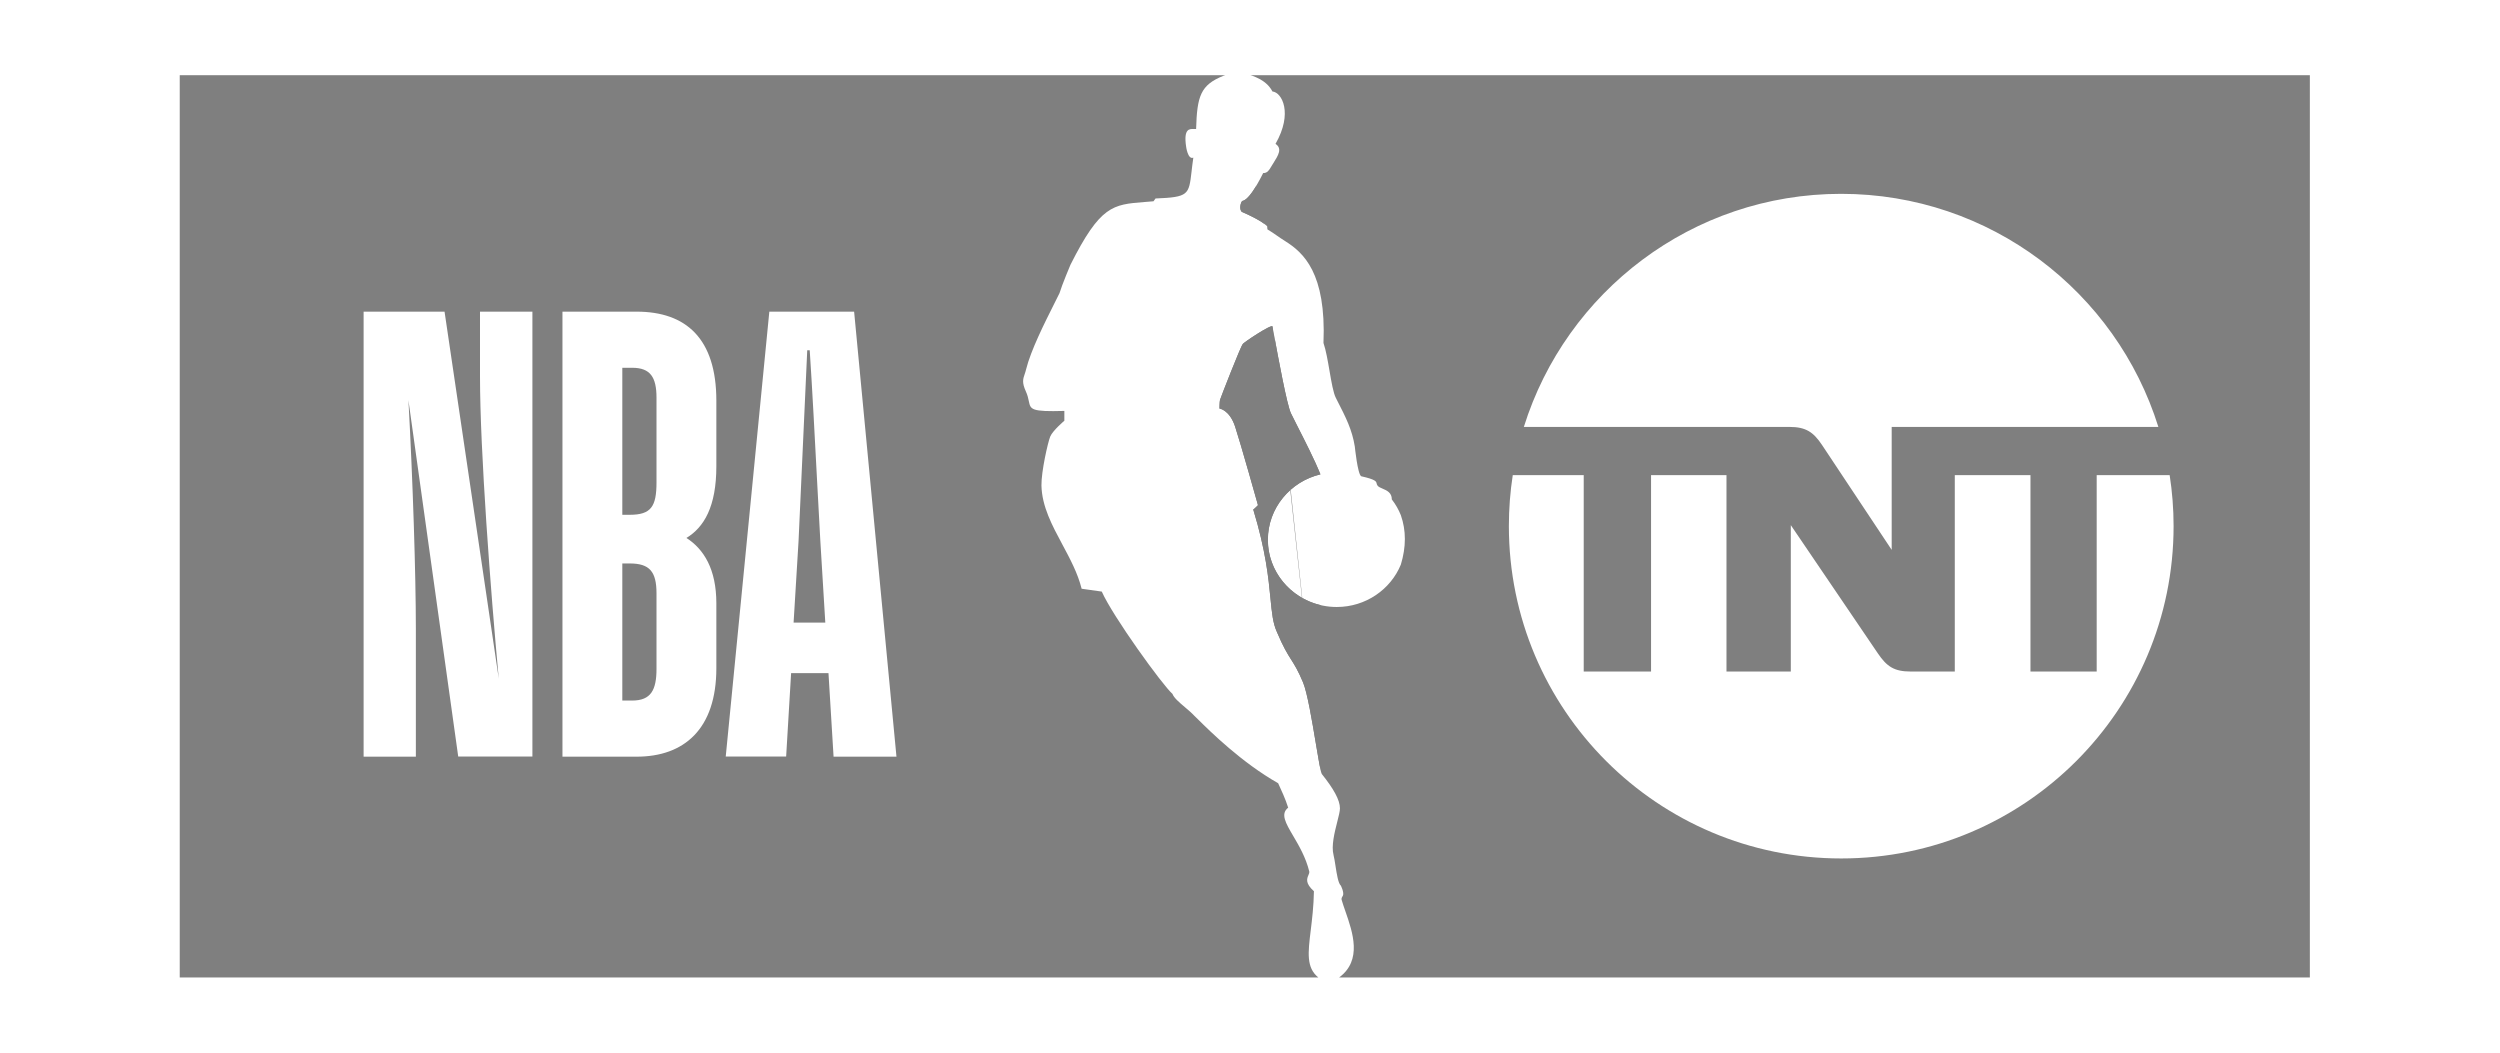
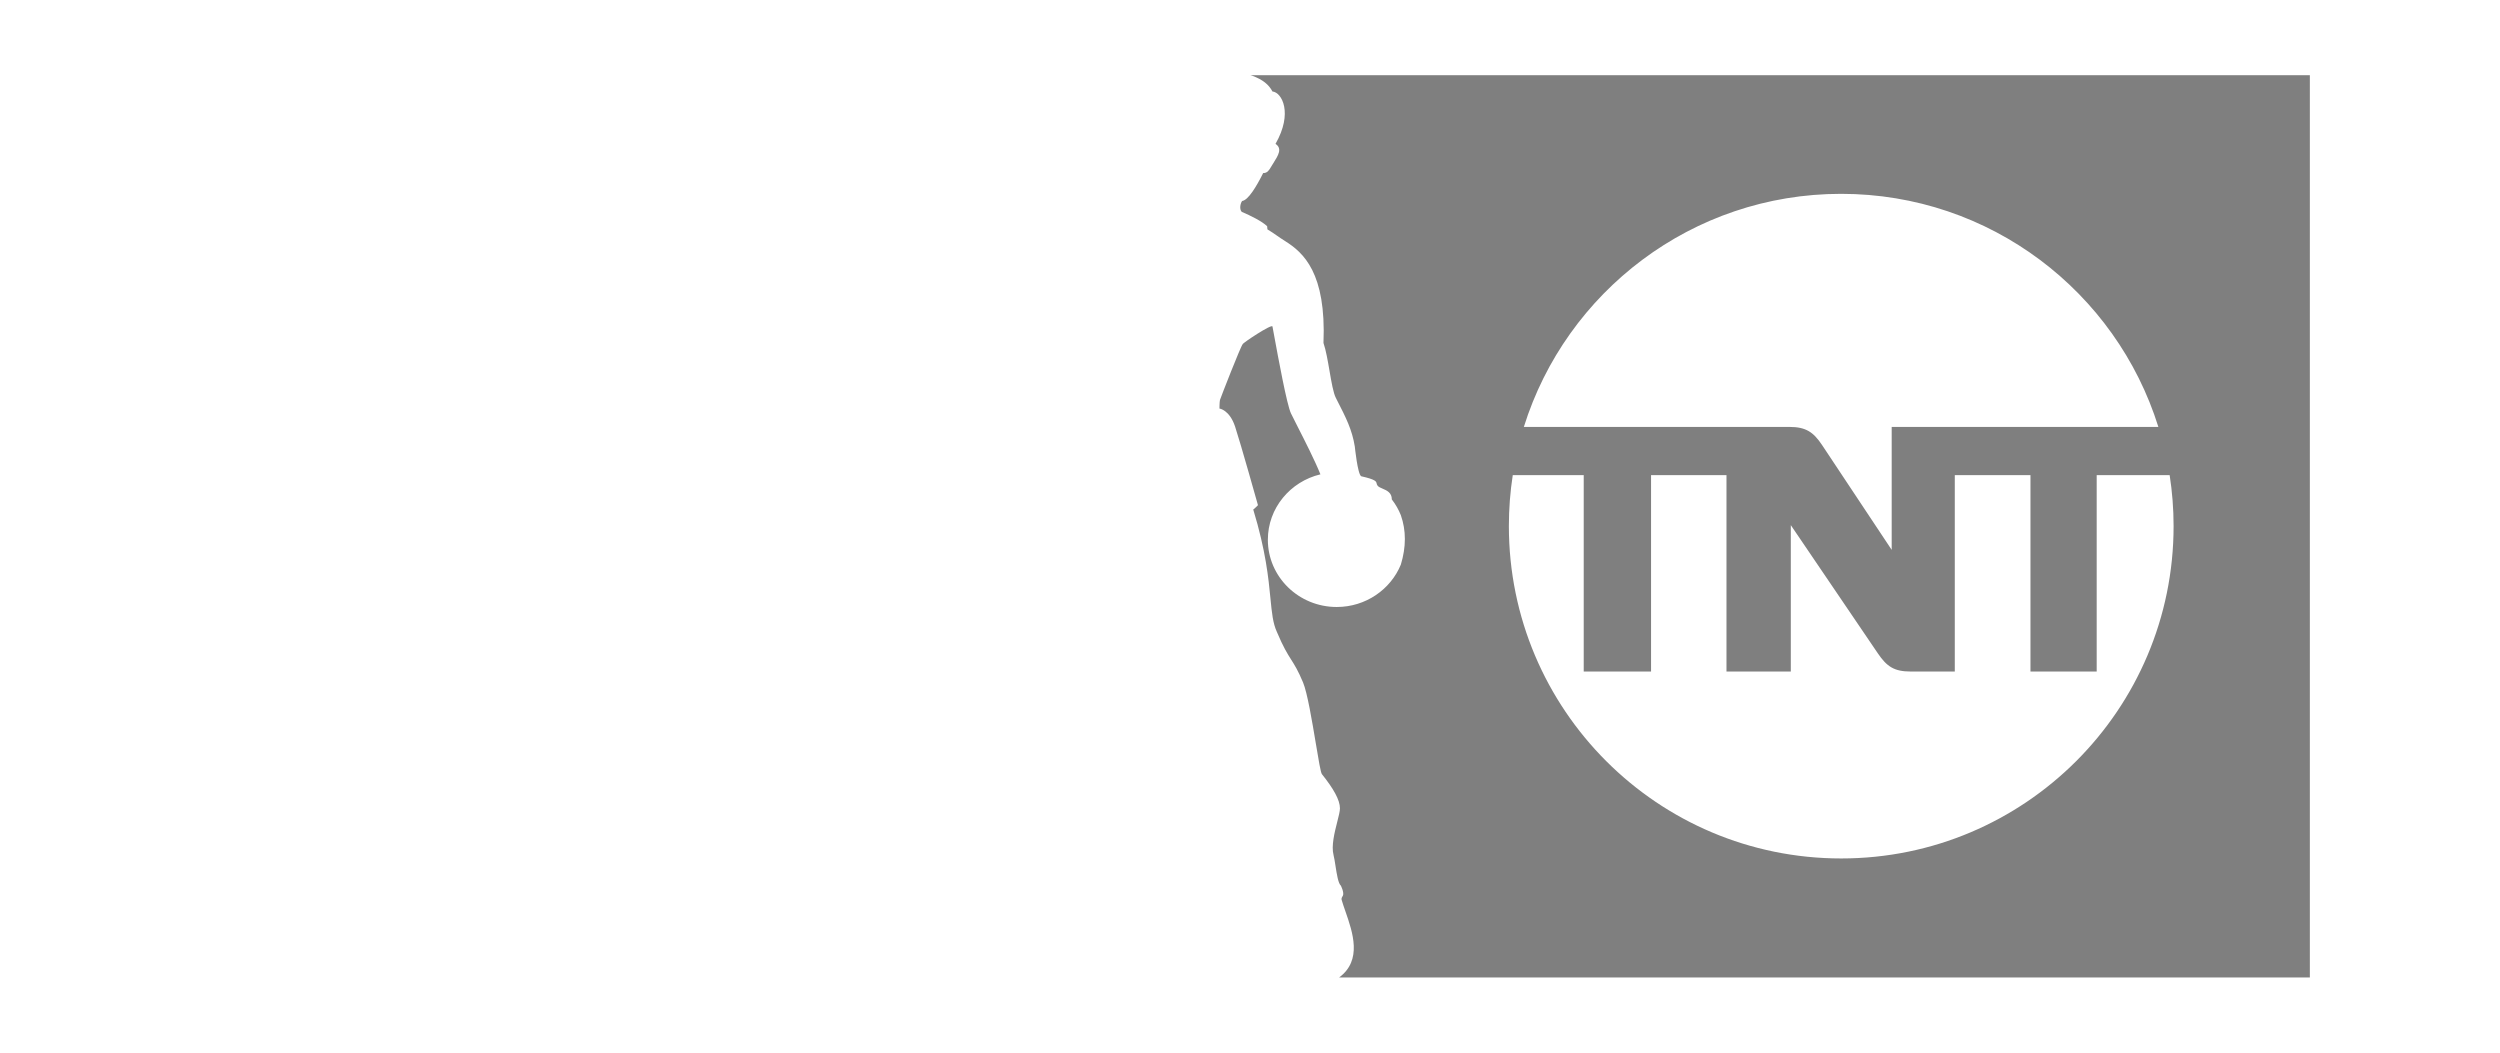
<svg xmlns="http://www.w3.org/2000/svg" width="133" height="56" viewBox="0 0 133 56" fill="none">
  <g opacity="0.5">
    <path fill-rule="evenodd" clip-rule="evenodd" d="M71.24 52L71.24 52L71.243 52L122.884 52V4H66.52L66.536 4.004C66.565 4.012 66.594 4.02 66.624 4.03C67.174 4.237 67.495 4.49 67.695 4.867C68.196 4.912 68.798 6.015 67.857 7.654C68.231 7.903 68.006 8.26 67.744 8.677C67.717 8.719 67.69 8.763 67.663 8.807C67.646 8.831 67.63 8.86 67.612 8.89L67.612 8.89C67.527 9.036 67.421 9.219 67.201 9.206C66.834 9.94 66.403 10.649 66.082 10.693C65.99 10.806 65.922 11.124 66.059 11.269C66.541 11.477 67.124 11.763 67.412 12.035L67.426 12.202C67.625 12.321 67.773 12.424 67.928 12.532C68.057 12.622 68.191 12.715 68.361 12.822C69.342 13.433 70.563 14.519 70.409 18.245C70.542 18.633 70.638 19.195 70.731 19.735L70.731 19.735L70.731 19.735L70.731 19.735L70.731 19.735C70.834 20.334 70.932 20.904 71.069 21.172L71.12 21.272C71.606 22.22 71.932 22.858 72.076 23.759C72.076 23.759 72.225 25.235 72.417 25.337C73.189 25.512 73.212 25.609 73.238 25.723C73.247 25.761 73.256 25.8 73.293 25.845C73.346 25.907 73.443 25.949 73.551 25.995C73.776 26.091 74.047 26.207 74.045 26.57C74.254 26.841 74.406 27.111 74.525 27.409C74.81 28.221 74.81 29.097 74.525 30.036C73.985 31.355 72.661 32.292 71.113 32.292C69.091 32.292 67.45 30.69 67.45 28.715C67.45 27.027 68.645 25.616 70.246 25.235C69.951 24.498 69.409 23.435 69.03 22.69C68.878 22.391 68.752 22.144 68.678 21.989C68.459 21.527 68.001 19.03 67.786 17.86L67.786 17.86L67.786 17.86L67.786 17.859C67.746 17.643 67.715 17.473 67.695 17.369C67.663 17.216 66.114 18.245 66.112 18.31C66.014 18.396 64.949 21.129 64.903 21.276C64.877 21.368 64.875 21.734 64.875 21.734C64.875 21.734 65.409 21.799 65.707 22.695C66.004 23.595 66.924 26.876 66.924 26.876C66.924 26.876 66.679 27.123 66.672 27.105C67.342 29.302 67.485 30.773 67.588 31.838C67.663 32.603 67.717 33.159 67.932 33.623C68.276 34.438 68.487 34.772 68.689 35.091C68.876 35.385 69.053 35.666 69.32 36.3C69.551 36.852 69.802 38.357 70.002 39.553L70.002 39.553L70.002 39.553C70.145 40.414 70.262 41.116 70.326 41.185C70.944 41.96 71.285 42.557 71.285 43.004C71.285 43.157 71.22 43.414 71.143 43.716L71.143 43.716L71.143 43.716C71 44.278 70.818 44.996 70.944 45.486C70.983 45.638 71.015 45.849 71.049 46.069L71.049 46.069C71.118 46.511 71.192 46.993 71.334 47.117C71.334 47.117 71.528 47.495 71.437 47.662C71.4 47.713 71.35 47.803 71.374 47.868C71.427 48.054 71.499 48.26 71.575 48.48C71.967 49.606 72.482 51.085 71.243 52H71.24ZM96.935 23.678C96.469 22.977 96.064 22.712 95.191 22.712L81.069 22.712C83.313 15.527 90.022 10.312 97.948 10.312C105.874 10.312 112.581 15.527 114.825 22.712H100.638V29.253L96.935 23.678ZM80.272 27.989C80.272 37.753 88.187 45.67 97.953 45.67C107.717 45.67 115.635 37.752 115.635 27.989C115.635 27.067 115.563 26.161 115.426 25.278H111.544V35.725H108.021V25.278H103.995V35.725H101.643C100.772 35.725 100.378 35.462 99.901 34.758L95.271 27.937V35.725H91.849V25.278H87.836V35.725H84.254V25.278H80.479C80.342 26.161 80.272 27.067 80.272 27.989Z" fill="black" />
-     <path fill-rule="evenodd" clip-rule="evenodd" d="M9.562 4H65.189C65.129 4.017 65.093 4.03 65.093 4.03C63.862 4.52 63.685 5.114 63.633 6.864C63.6 6.868 63.561 6.866 63.519 6.864C63.282 6.853 62.962 6.838 63.099 7.783C63.099 7.783 63.188 8.513 63.485 8.387C63.443 8.671 63.415 8.916 63.391 9.129L63.391 9.129C63.248 10.362 63.234 10.49 61.475 10.559L61.367 10.708C61.195 10.724 61.033 10.736 60.88 10.748L60.88 10.748C59.203 10.88 58.532 10.932 56.946 14.091C56.946 14.091 56.497 15.155 56.366 15.595C56.286 15.761 56.183 15.965 56.067 16.195L56.067 16.197L56.066 16.197C55.572 17.181 54.838 18.64 54.589 19.646C54.566 19.748 54.537 19.833 54.51 19.911C54.424 20.163 54.361 20.351 54.573 20.817C54.668 21.024 54.703 21.195 54.732 21.335C54.825 21.789 54.851 21.912 56.624 21.861V22.383C56.624 22.383 56.007 22.904 55.873 23.222C55.746 23.531 55.393 25.095 55.405 25.828C55.43 26.942 55.971 27.948 56.518 28.968C56.926 29.729 57.338 30.497 57.543 31.321L58.614 31.472C59.21 32.807 61.84 36.445 62.375 36.915C62.452 37.125 62.733 37.364 63.028 37.614L63.028 37.614C63.212 37.77 63.402 37.93 63.551 38.092C63.592 38.13 63.661 38.198 63.753 38.289L63.754 38.29C64.372 38.901 66.061 40.573 67.997 41.667C67.994 41.664 68.01 41.7 68.04 41.763L68.04 41.763C68.141 41.978 68.391 42.515 68.531 42.968C68.109 43.297 68.396 43.786 68.799 44.472C69.102 44.987 69.47 45.613 69.654 46.367C69.662 46.43 69.636 46.492 69.606 46.562C69.528 46.749 69.428 46.989 69.901 47.414C69.887 48.216 69.803 48.903 69.731 49.492C69.585 50.688 69.489 51.479 70.133 52L9.562 52V4ZM70.261 40.984L70.252 32.192C68.646 31.813 67.452 30.4 67.452 28.715C67.452 27.028 68.646 25.617 70.245 25.236V25.235L70.242 25.221C69.946 24.485 69.409 23.43 69.032 22.69L69.031 22.689C68.879 22.39 68.753 22.143 68.68 21.989C68.461 21.527 68.003 19.03 67.788 17.86M67.263 11.909L66.816 9.916C66.558 10.343 66.297 10.664 66.084 10.693C65.992 10.806 65.924 11.124 66.061 11.269C66.469 11.445 66.95 11.677 67.263 11.909ZM70.261 40.984C70.196 40.704 70.107 40.17 70.004 39.554L70.004 39.553L70.004 39.553L70.004 39.552C69.804 38.356 69.553 36.852 69.322 36.3C69.055 35.666 68.877 35.385 68.691 35.091C68.489 34.772 68.278 34.438 67.933 33.623C67.719 33.159 67.665 32.603 67.59 31.838C67.487 30.773 67.344 29.302 66.674 27.105C66.681 27.123 66.926 26.876 66.926 26.876C66.926 26.876 66.005 23.595 65.709 22.695C65.41 21.799 64.877 21.734 64.877 21.734C64.877 21.734 64.879 21.368 64.905 21.276C64.951 21.129 66.016 18.396 66.114 18.31C66.116 18.245 67.665 17.216 67.697 17.369M22.124 40.255H19.344V16.58H23.65L26.534 36.102C26.101 31.458 25.536 23.968 25.536 20.028V16.58H28.324V40.247H24.377L21.728 21.29C21.963 25.53 22.124 30.607 22.124 33.454V40.255ZM33.107 37.269H33.635C34.633 37.269 34.926 36.704 34.926 35.581V31.568C34.926 30.409 34.559 29.976 33.503 29.976L33.107 29.976V37.269ZM33.107 19.566V27.387H33.503C34.633 27.387 34.926 26.954 34.926 25.663V21.158C34.926 20.065 34.596 19.566 33.635 19.566H33.107ZM29.923 40.255V16.58H33.87C36.489 16.58 38.11 18.003 38.11 21.319V24.804C38.11 26.961 37.45 28.054 36.518 28.619C37.443 29.213 38.11 30.277 38.11 32.097V35.545C38.11 38.795 36.386 40.255 33.87 40.255H29.923ZM42.219 33.124H43.906L43.642 28.781C43.606 28.18 43.551 27.124 43.485 25.878L43.485 25.878L43.485 25.878C43.363 23.55 43.206 20.56 43.077 18.634H42.945L42.483 28.781L42.219 33.124ZM44.075 35.809H42.087L41.823 40.247H38.609L40.928 16.58H45.439L47.692 40.255H44.346L44.075 35.809Z" fill="black" />
  </g>
</svg>